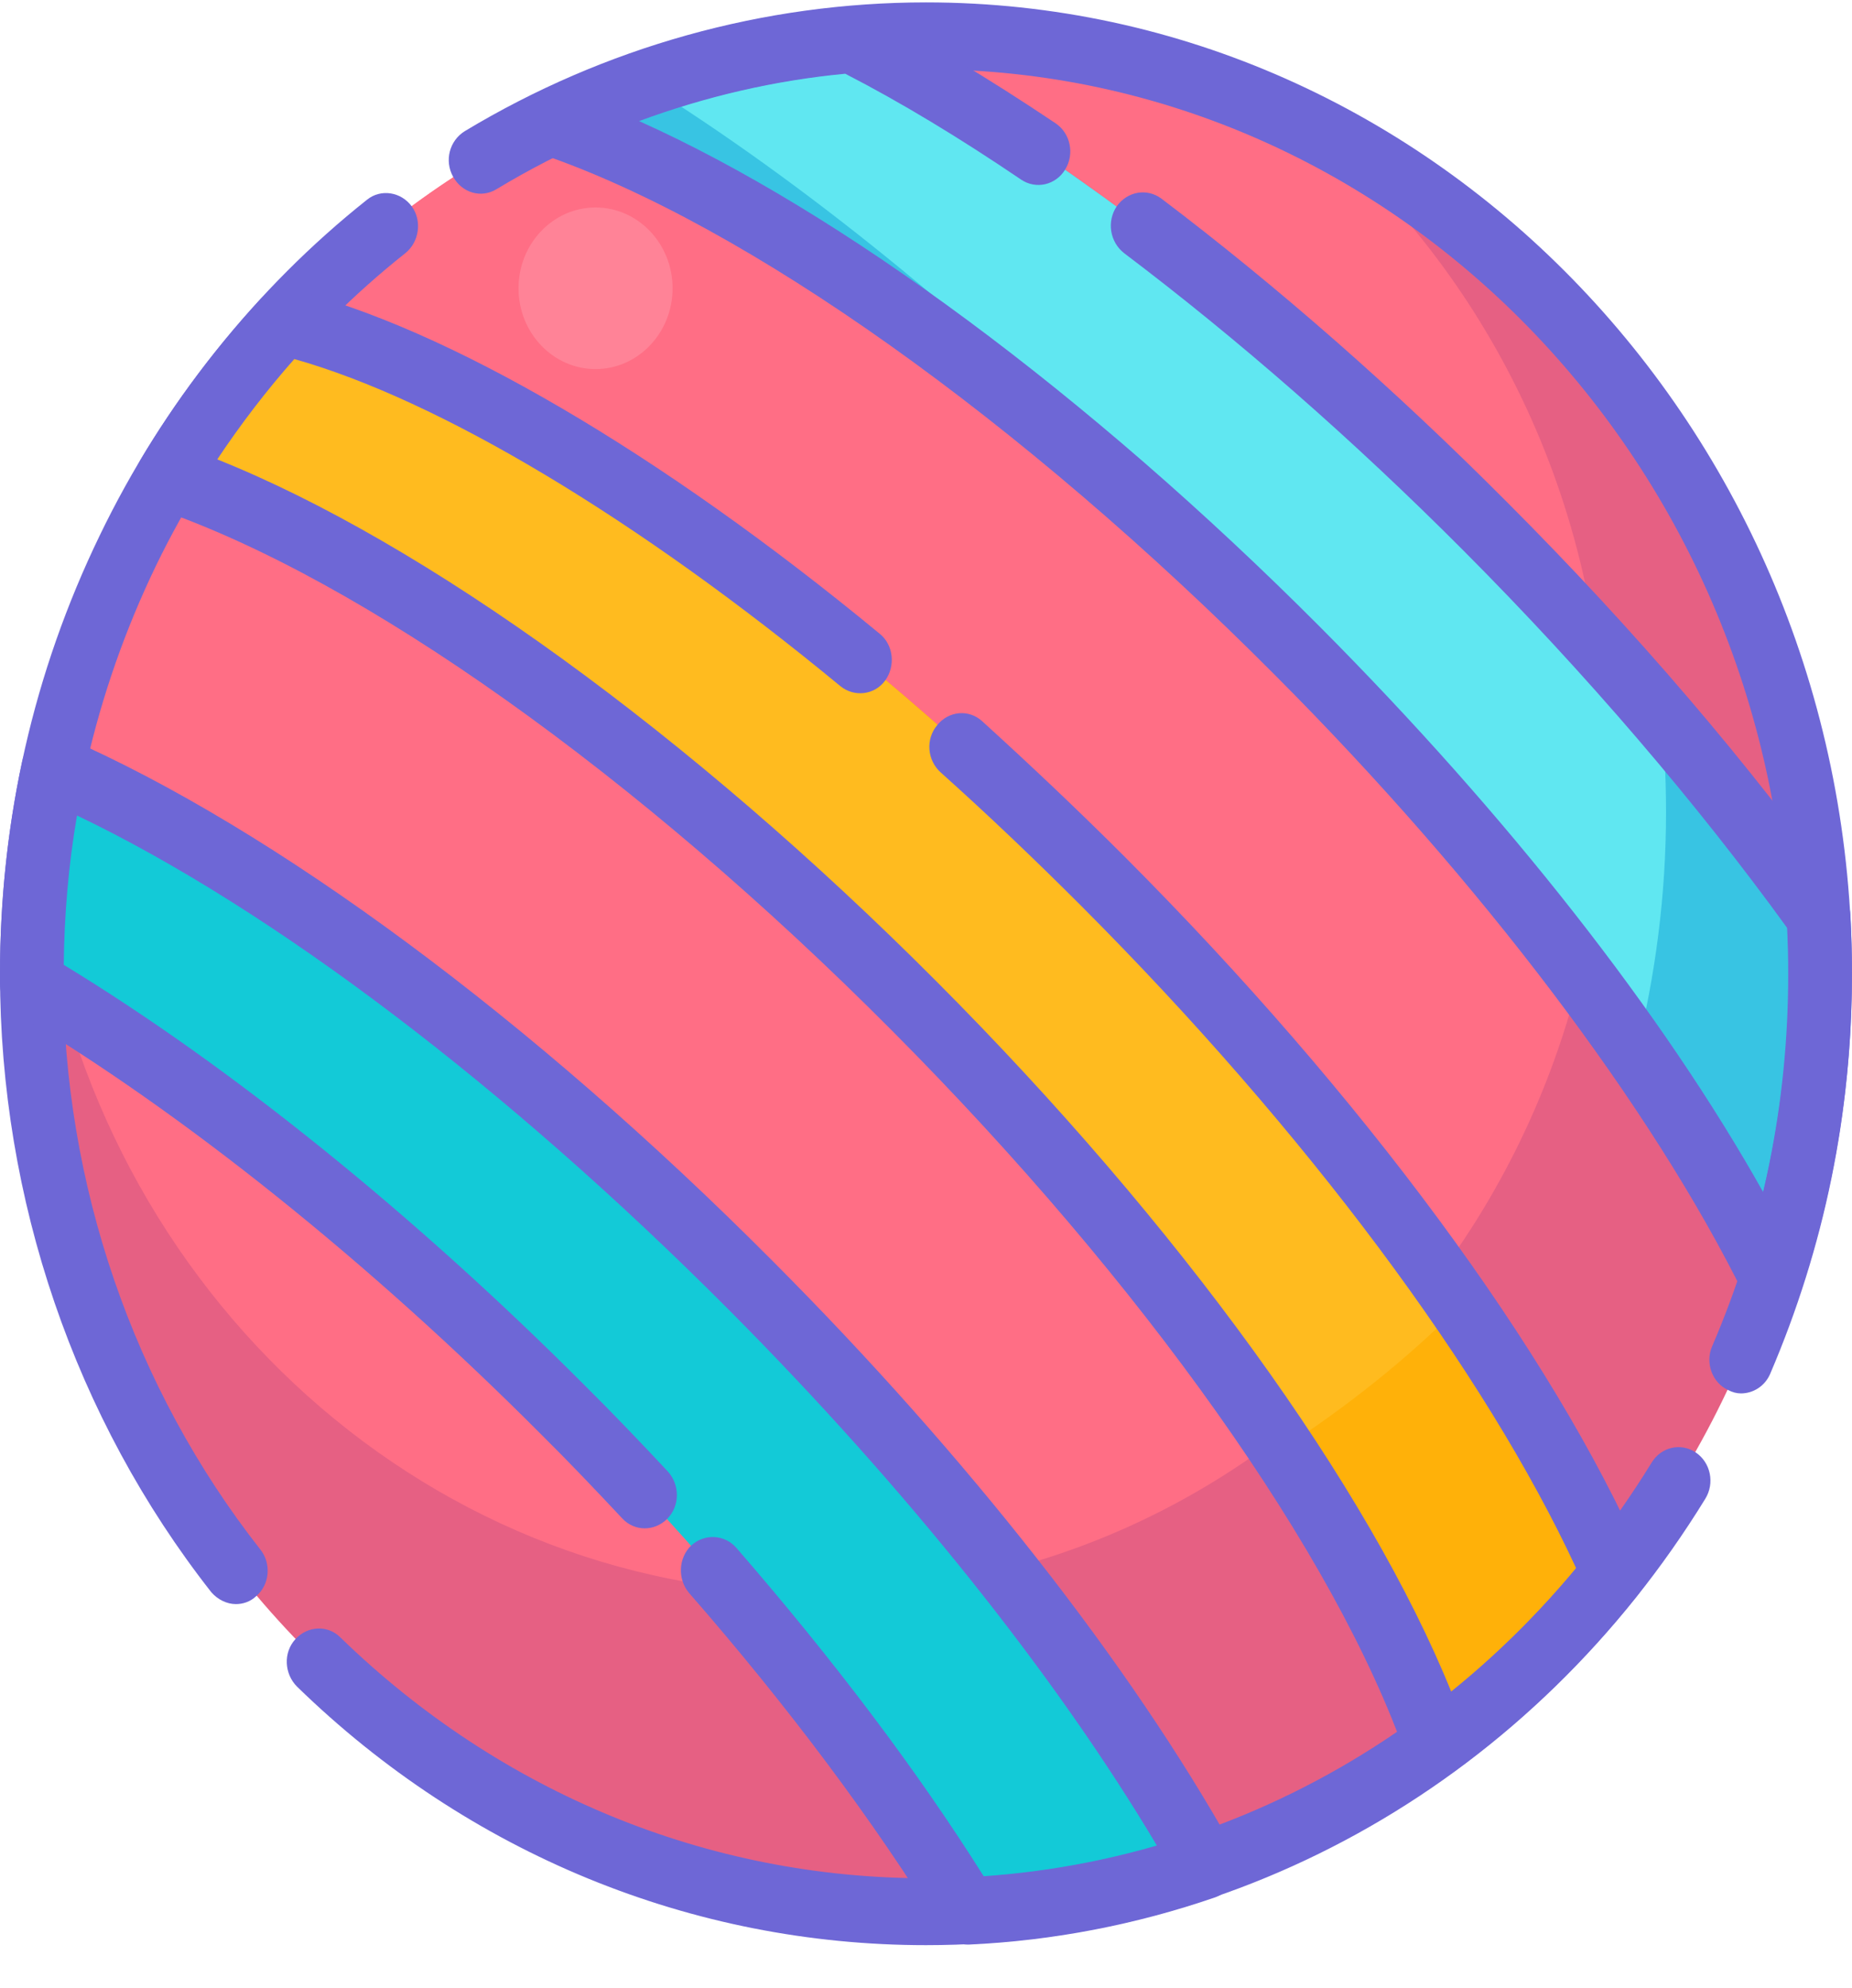
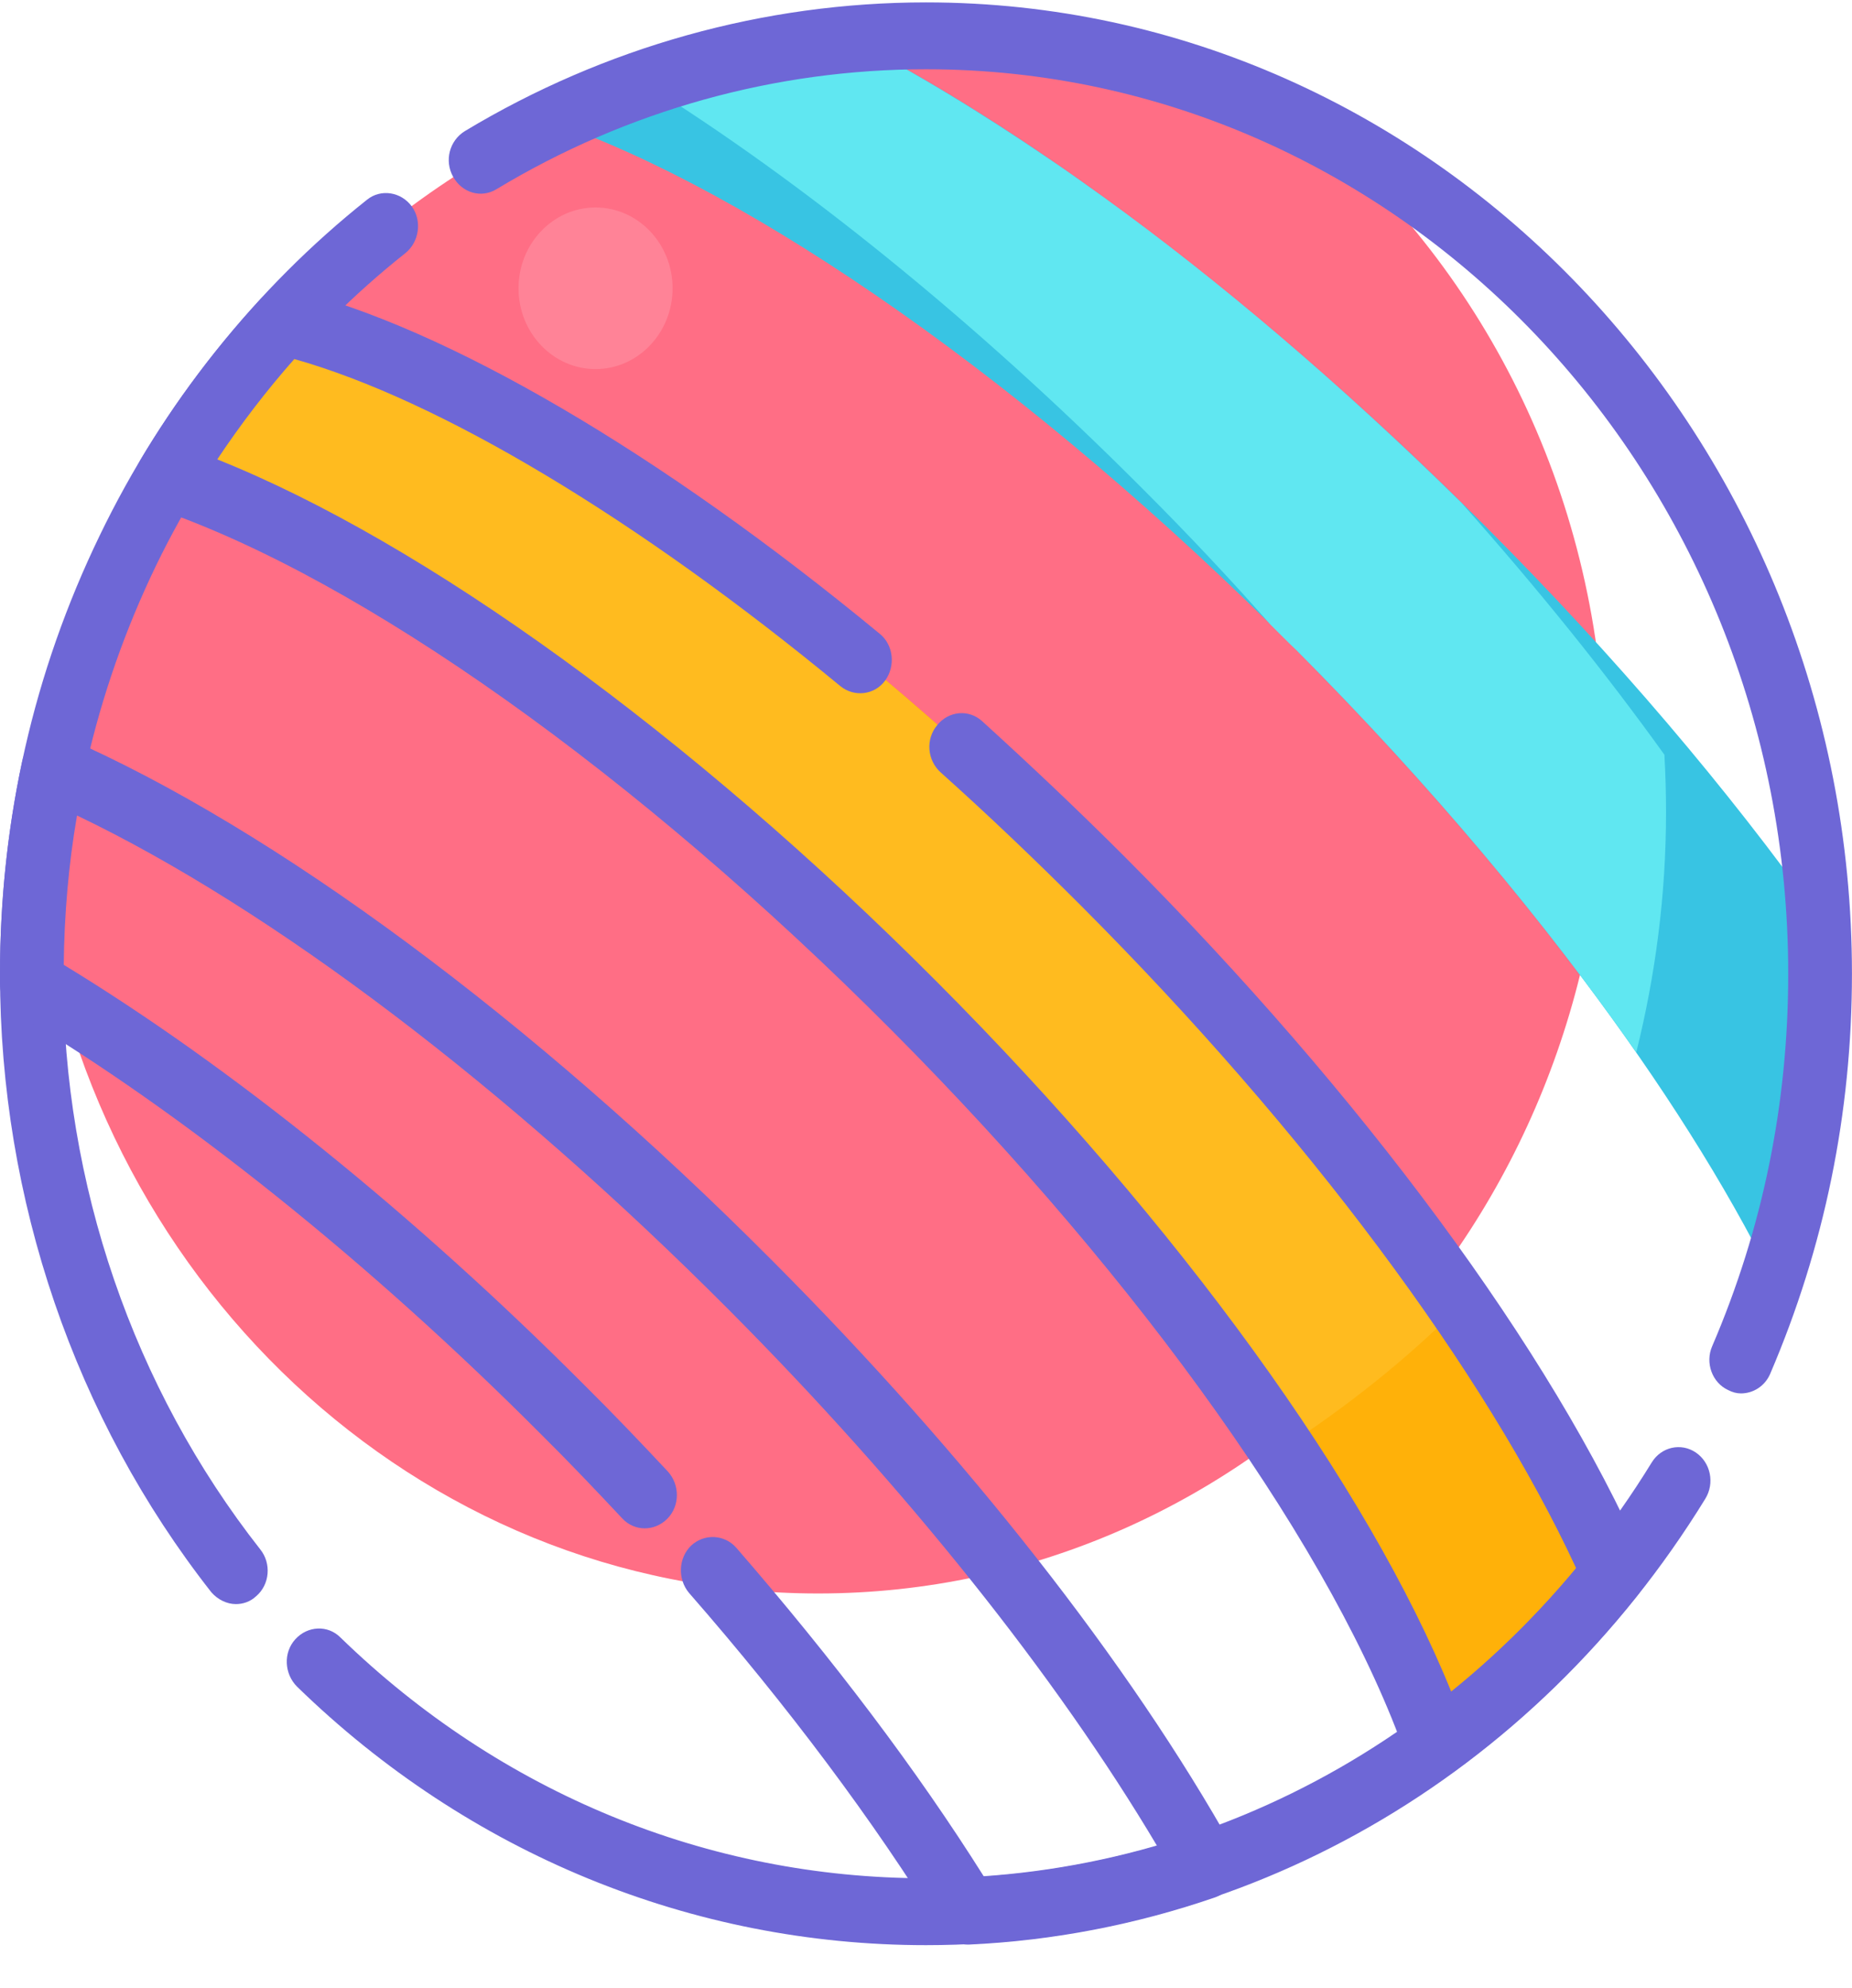
<svg xmlns="http://www.w3.org/2000/svg" width="41" height="44" viewBox="0 0 41 44" fill="none">
  <g clip-path="url(#clip0)">
-     <path d="M20.5 42.313C9.568 42.313 0.705 33.018 0.705 21.553C0.705 10.087 9.568 0.793 20.5 0.793C31.432 0.793 40.294 10.087 40.294 21.553C40.294 33.018 31.432 42.313 20.5 42.313Z" fill="#E66083" />
    <path fill-rule="evenodd" clip-rule="evenodd" d="M29.168 2.89C26.545 1.545 23.605 0.793 20.488 0.793C10.315 0.793 1.929 8.848 0.823 19.209C1.858 28.251 9.209 35.269 18.112 35.269C27.721 35.269 35.531 27.091 35.531 17.001C35.531 11.315 33.061 6.245 29.168 2.89Z" fill="#FF6E85" />
    <path fill-rule="evenodd" clip-rule="evenodd" d="M18.829 0.867C16.477 1.077 14.243 1.706 12.208 2.692C16.642 4.222 22.805 8.465 28.709 14.398C33.519 19.234 37.212 24.217 39.224 28.288C39.918 26.178 40.294 23.909 40.294 21.553C40.294 21.121 40.282 20.702 40.259 20.282C38.271 17.494 35.778 14.546 32.884 11.648C28.003 6.763 22.958 2.976 18.829 0.867Z" fill="#38C4E3" />
    <path fill-rule="evenodd" clip-rule="evenodd" d="M32.355 11.13C29.697 8.515 27.003 6.22 24.439 4.37C24.039 4.086 23.651 3.803 23.263 3.544C21.711 2.483 20.217 1.582 18.829 0.867C17.241 1.003 15.712 1.336 14.266 1.841C17.712 3.988 21.558 7.071 25.298 10.821C26.298 11.82 27.238 12.819 28.132 13.831C28.321 14.016 28.509 14.213 28.709 14.398C31.684 17.384 34.236 20.443 36.224 23.292C36.648 21.59 36.883 19.814 36.883 17.976C36.883 17.556 36.871 17.125 36.847 16.705C35.554 14.904 34.048 13.029 32.355 11.13Z" fill="#60E7F1" />
    <path fill-rule="evenodd" clip-rule="evenodd" d="M6.291 7.096C5.327 8.145 4.468 9.292 3.727 10.525C8.161 12.042 14.336 16.298 20.252 22.231C26.086 28.09 30.273 34.184 31.814 38.587C33.272 37.514 34.589 36.244 35.73 34.801C33.836 30.471 29.802 24.883 24.416 19.48C17.77 12.819 10.819 8.206 6.291 7.096Z" fill="#FFB109" />
    <path fill-rule="evenodd" clip-rule="evenodd" d="M32.331 28.892C30.262 25.895 27.58 22.663 24.416 19.493C17.771 12.819 10.82 8.206 6.292 7.108C5.327 8.157 4.469 9.304 3.728 10.537C8.162 12.055 14.337 16.31 20.253 22.244C23.558 25.562 26.333 28.954 28.392 32.062C29.838 31.125 31.167 30.064 32.331 28.892Z" fill="#FFBB1F" />
-     <path fill-rule="evenodd" clip-rule="evenodd" d="M1.176 17.001C0.858 18.469 0.693 19.986 0.693 21.553C0.693 21.627 0.693 21.701 0.693 21.775C4.316 23.921 8.444 27.177 12.455 31.199C16.218 34.973 19.288 38.846 21.417 42.3C23.252 42.214 25.016 41.868 26.686 41.289C24.522 37.416 21.029 32.876 16.63 28.46C11.185 22.983 5.539 18.901 1.176 17.001Z" fill="#13CAD7" />
    <path d="M5.222 35.504C5.375 35.504 5.539 35.454 5.669 35.331C5.975 35.072 6.01 34.603 5.763 34.295C2.952 30.718 1.399 26.203 1.399 21.565C1.399 18.383 2.093 15.336 3.458 12.511C4.763 9.822 6.669 7.429 8.974 5.603C9.28 5.357 9.35 4.888 9.115 4.567C8.88 4.247 8.433 4.173 8.127 4.419C5.657 6.381 3.611 8.946 2.211 11.845C0.741 14.879 -0 18.148 -0 21.565C-0 26.548 1.658 31.396 4.681 35.245C4.822 35.405 5.022 35.504 5.222 35.504Z" fill="#6E67D6" />
    <path d="M20.499 43.053C27.497 43.053 33.954 39.352 37.753 33.172C37.965 32.827 37.871 32.371 37.541 32.148C37.212 31.927 36.777 32.025 36.565 32.371C33.025 38.131 27.027 41.572 20.499 41.572C15.677 41.572 11.079 39.685 7.538 36.244C7.256 35.96 6.809 35.985 6.539 36.281C6.268 36.577 6.292 37.045 6.574 37.329C10.373 41.03 15.324 43.053 20.499 43.053Z" fill="#6E67D6" />
    <path d="M38.541 30.841C38.812 30.841 39.071 30.681 39.188 30.409C40.388 27.609 40.999 24.637 40.999 21.553C40.999 9.699 31.802 0.053 20.5 0.053C16.912 0.053 13.384 1.04 10.291 2.902C9.95 3.112 9.832 3.556 10.032 3.914C10.232 4.271 10.655 4.395 10.996 4.185C13.878 2.446 17.159 1.533 20.5 1.533C31.026 1.533 39.588 10.513 39.588 21.553C39.588 24.427 39.024 27.19 37.906 29.793C37.742 30.163 37.906 30.607 38.259 30.767C38.353 30.816 38.447 30.841 38.541 30.841Z" fill="#6E67D6" />
-     <path d="M39.224 29.028C39.235 29.028 39.259 29.028 39.271 29.028C39.553 29.003 39.8 28.806 39.882 28.534C40.623 26.289 40.999 23.946 40.999 21.553C40.999 21.109 40.988 20.665 40.964 20.233C40.953 20.085 40.905 19.949 40.823 19.838C38.765 16.952 36.189 13.942 33.366 11.117C30.861 8.601 28.285 6.344 25.71 4.395C25.392 4.16 24.957 4.234 24.722 4.567C24.498 4.9 24.569 5.357 24.887 5.604C27.415 7.515 29.944 9.723 32.402 12.19C35.107 14.904 37.577 17.791 39.576 20.554C39.588 20.874 39.6 21.22 39.6 21.553C39.6 23.193 39.412 24.809 39.035 26.388C36.812 22.428 33.378 18.05 29.215 13.868C24.099 8.737 18.606 4.678 14.148 2.68C15.619 2.137 17.148 1.78 18.712 1.632C19.935 2.261 21.241 3.05 22.605 3.975C22.934 4.197 23.369 4.099 23.581 3.753C23.793 3.408 23.699 2.951 23.369 2.729C21.899 1.743 20.488 0.892 19.159 0.213C19.041 0.151 18.924 0.127 18.794 0.139C16.407 0.349 14.101 0.99 11.937 2.039C11.678 2.162 11.514 2.446 11.526 2.754C11.537 3.062 11.737 3.322 12.008 3.42C16.536 4.974 22.605 9.292 28.238 14.954C32.79 19.517 36.566 24.513 38.612 28.658C38.718 28.88 38.965 29.028 39.224 29.028Z" fill="#6E67D6" />
    <path d="M31.814 39.328C31.955 39.328 32.096 39.278 32.214 39.192C33.731 38.082 35.095 36.762 36.272 35.282C36.448 35.06 36.483 34.764 36.365 34.505C34.354 29.916 30.167 24.242 24.898 18.962C23.875 17.939 22.805 16.927 21.746 15.965C21.452 15.694 21.005 15.731 20.747 16.051C20.488 16.36 20.523 16.828 20.829 17.1C21.876 18.037 22.922 19.036 23.934 20.048C28.921 25.044 32.884 30.372 34.895 34.714C34.06 35.713 33.131 36.639 32.132 37.453C30.285 32.889 26.086 27.091 20.735 21.725C15.289 16.261 9.409 12.005 4.81 10.168C5.327 9.39 5.904 8.638 6.515 7.947C9.714 8.848 14.09 11.463 18.606 15.188C18.912 15.435 19.359 15.385 19.594 15.065C19.829 14.744 19.782 14.275 19.476 14.028C14.619 10.02 9.867 7.244 6.445 6.405C6.209 6.344 5.951 6.43 5.774 6.615C4.775 7.7 3.881 8.885 3.116 10.168C2.999 10.365 2.975 10.599 3.046 10.809C3.116 11.019 3.281 11.191 3.493 11.265C8.021 12.819 14.101 17.137 19.747 22.811C25.31 28.399 29.567 34.406 31.132 38.883C31.202 39.093 31.379 39.266 31.579 39.34C31.673 39.315 31.743 39.328 31.814 39.328Z" fill="#6E67D6" />
    <path d="M21.417 43.04C21.429 43.04 21.441 43.04 21.452 43.04C23.322 42.954 25.157 42.596 26.91 41.992C27.11 41.918 27.274 41.758 27.345 41.548C27.415 41.338 27.404 41.104 27.298 40.907C25.016 36.824 21.393 32.21 17.112 27.918C11.784 22.564 6.08 18.346 1.458 16.323C1.27 16.236 1.046 16.249 0.858 16.347C0.67 16.446 0.541 16.631 0.494 16.841C0.164 18.383 -0 19.974 -0 21.565V21.787C-0 22.058 0.141 22.305 0.352 22.428C4.045 24.624 8.174 27.93 11.973 31.741C12.572 32.334 13.172 32.963 13.772 33.604C14.043 33.9 14.489 33.9 14.772 33.616C15.054 33.333 15.054 32.864 14.784 32.568C14.172 31.914 13.56 31.273 12.949 30.668C9.185 26.894 5.104 23.6 1.411 21.355C1.423 20.245 1.517 19.135 1.705 18.05C6.033 20.122 11.232 24.069 16.136 28.991C20.041 32.913 23.381 37.095 25.616 40.857C24.369 41.215 23.087 41.449 21.782 41.535C20.3 39.179 18.453 36.737 16.301 34.258C16.042 33.962 15.595 33.937 15.301 34.209C15.019 34.48 14.995 34.949 15.254 35.257C17.442 37.761 19.359 40.327 20.817 42.695C20.958 42.905 21.182 43.04 21.417 43.04Z" fill="#6E67D6" />
    <g opacity="0.469">
      <path opacity="0.469" fill-rule="evenodd" clip-rule="evenodd" d="M13.184 4.592C12.243 4.592 11.479 5.394 11.479 6.381C11.479 7.367 12.243 8.169 13.184 8.169C14.125 8.169 14.89 7.367 14.89 6.381C14.89 5.394 14.125 4.592 13.184 4.592Z" fill="#FFCED6" />
    </g>
  </g>
  <defs>
    <clipPath id="clip0">
      <rect width="41" height="43" fill="white" transform="matrix(-1 0 0 1 40.999 0.053)" />
    </clipPath>
  </defs>
</svg>